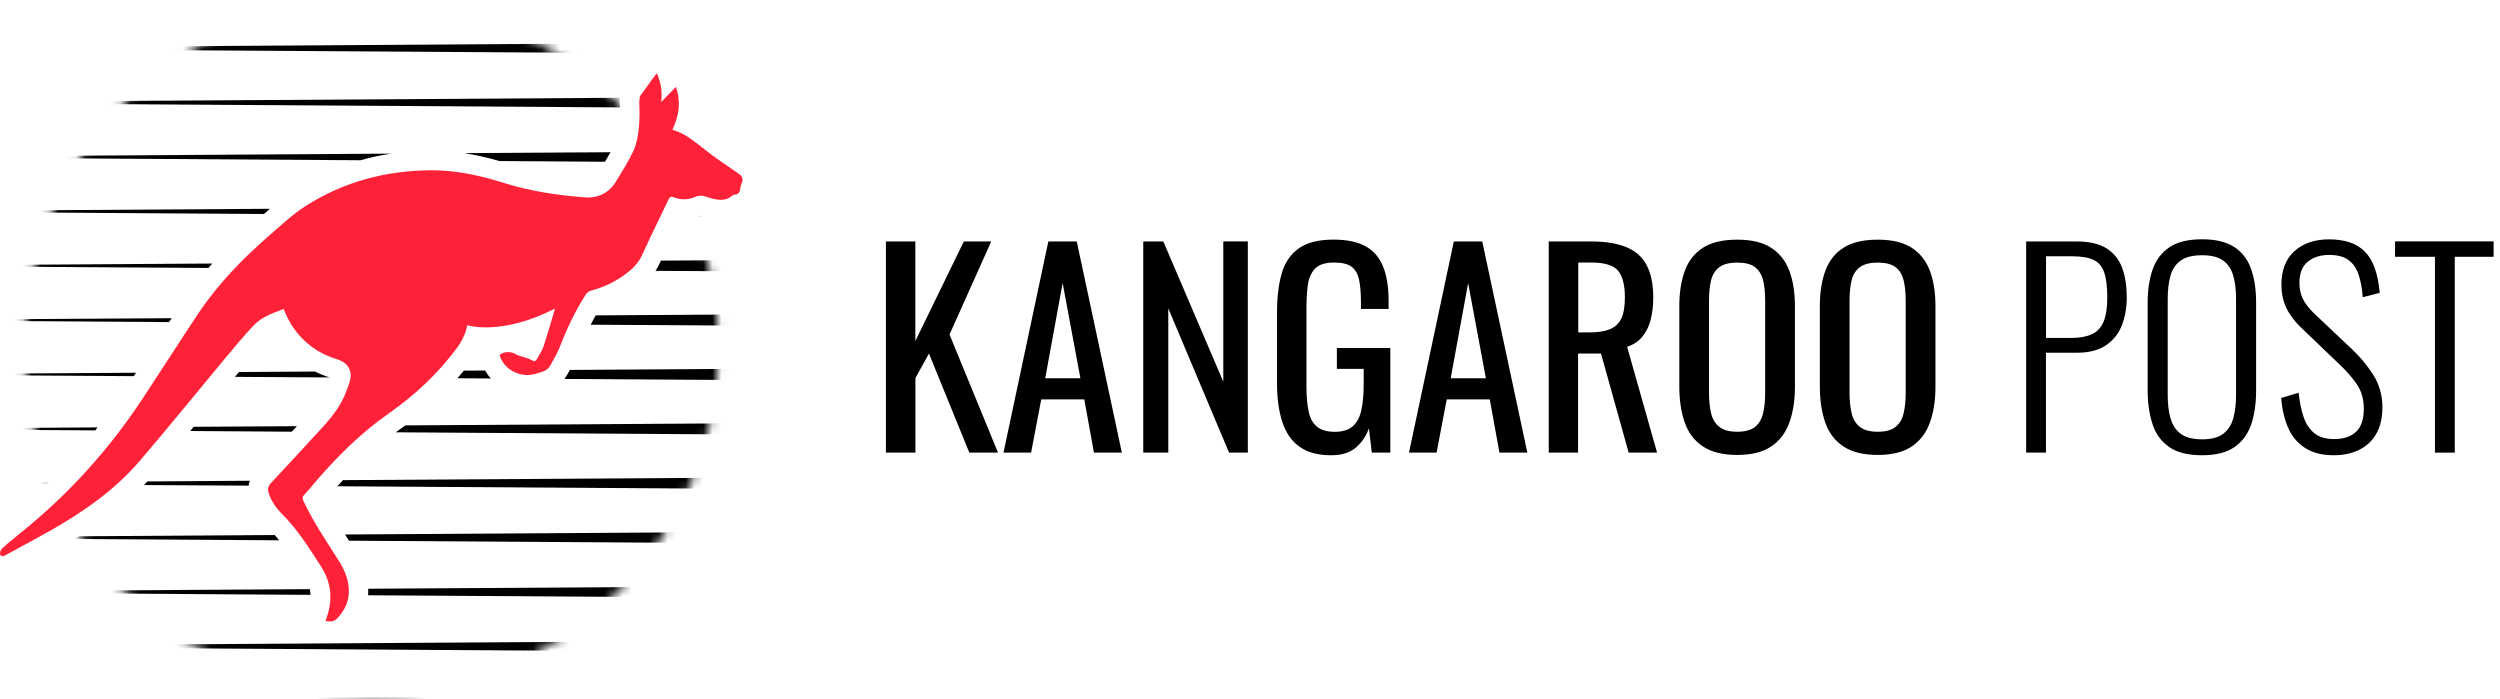
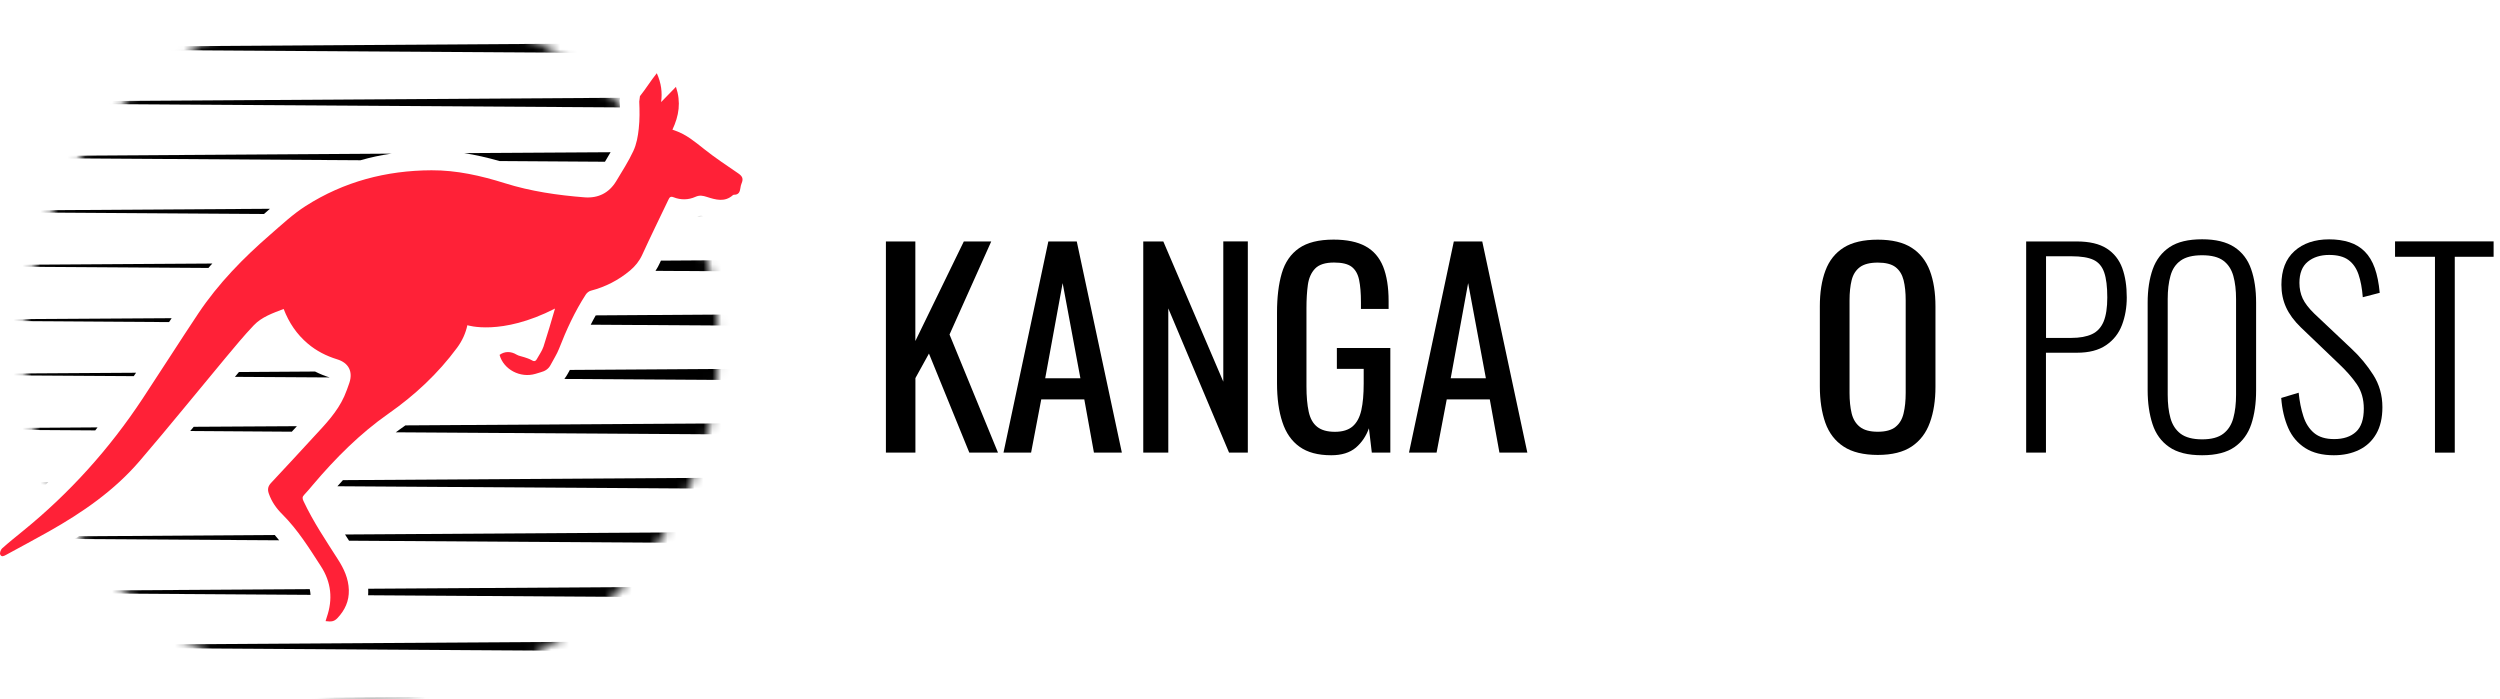
<svg xmlns="http://www.w3.org/2000/svg" width="279" height="78" viewBox="0 0 279 78" fill="none">
  <path d="M82.408 19.361C81.121 18.477 79.812 17.615 78.603 16.652C77.585 15.847 76.611 15.018 75.358 14.582C75.257 14.549 75.156 14.515 75.044 14.47C75.772 12.915 76.018 11.415 75.436 9.692C74.865 10.285 74.328 10.833 73.78 11.393C73.925 10.329 73.802 9.289 73.299 8.17C72.616 9.02 72.079 9.904 71.418 10.732L71.34 11.337C71.385 12.344 71.396 13.362 71.284 14.358C71.195 15.209 71.038 16.093 70.68 16.854C70.143 18.018 69.426 19.114 68.766 20.222C67.972 21.532 66.763 22.136 65.252 22.024C62.23 21.789 59.231 21.353 56.344 20.446C53.669 19.607 50.972 18.991 48.152 19.003C43.093 19.025 38.382 20.267 34.118 22.987C32.697 23.893 31.444 25.068 30.157 26.187C27.146 28.795 24.371 31.637 22.144 34.961C20.04 38.117 18.003 41.329 15.91 44.496C12.206 50.103 7.763 55.038 2.548 59.268C1.765 59.906 0.981 60.533 0.231 61.205C0.075 61.35 -0.048 61.708 0.019 61.876C0.164 62.212 0.455 62.044 0.701 61.91C2.291 61.037 3.891 60.197 5.469 59.302C9.218 57.187 12.754 54.747 15.575 51.457C18.831 47.663 21.965 43.78 25.165 39.941C26.195 38.71 27.213 37.468 28.321 36.304C29.216 35.364 30.436 34.95 31.656 34.48C32.249 36.024 33.122 37.311 34.353 38.352C35.316 39.169 36.424 39.729 37.621 40.098C38.908 40.49 39.412 41.463 38.986 42.739C38.819 43.243 38.628 43.746 38.416 44.239C37.632 45.984 36.323 47.339 35.047 48.715C33.458 50.439 31.869 52.173 30.257 53.886C29.91 54.255 29.832 54.602 30 55.083C30.313 55.989 30.85 56.75 31.511 57.4C33.234 59.123 34.499 61.16 35.808 63.185C36.972 64.976 37.162 66.878 36.468 68.882C36.424 69.027 36.379 69.173 36.334 69.318C37.017 69.408 37.308 69.352 37.677 68.96C38.494 68.087 38.964 67.08 38.93 65.849C38.897 64.573 38.382 63.465 37.711 62.424C36.356 60.298 34.946 58.216 33.872 55.922C33.738 55.642 33.715 55.452 33.95 55.217C34.297 54.859 34.622 54.456 34.946 54.076C37.453 51.121 40.173 48.391 43.351 46.164C46.294 44.104 48.879 41.698 51.017 38.8C51.588 38.028 51.968 37.177 52.158 36.293C52.158 36.293 55.907 37.524 61.94 34.435C61.525 35.856 61.111 37.278 60.653 38.688C60.485 39.18 60.16 39.617 59.903 40.087C59.724 40.4 59.522 40.311 59.276 40.165C59.041 40.031 58.761 39.953 58.504 39.863C58.224 39.762 57.899 39.729 57.642 39.572C57.038 39.203 56.333 39.18 55.751 39.605C56.198 41.239 58.067 42.224 59.757 41.721C59.959 41.665 60.149 41.598 60.35 41.542C60.82 41.419 61.212 41.184 61.447 40.725C61.76 40.12 62.141 39.55 62.387 38.923C63.204 36.819 64.144 34.771 65.375 32.868C65.498 32.678 65.722 32.499 65.935 32.443C67.569 32.018 69.023 31.268 70.31 30.194C70.892 29.701 71.351 29.142 71.676 28.426C72.616 26.366 73.623 24.33 74.597 22.282C74.72 22.024 74.832 21.879 75.167 22.013C75.984 22.338 76.835 22.315 77.607 21.968C78.077 21.756 78.446 21.834 78.894 21.979C79.879 22.293 80.875 22.595 81.793 21.778C81.826 21.744 81.882 21.733 81.927 21.733C82.453 21.744 82.576 21.386 82.632 20.972C82.654 20.804 82.688 20.637 82.755 20.48C82.979 19.954 82.867 19.685 82.408 19.361Z" fill="#FF2137" />
  <mask id="mask0_260_103" style="mask-type:luminance" maskUnits="userSpaceOnUse" x="2" y="0" width="79" height="78">
    <path d="M41.426 77.51C62.83 77.51 80.181 60.159 80.181 38.755C80.181 17.351 62.83 0 41.426 0C20.022 0 2.671 17.351 2.671 38.755C2.671 60.159 20.022 77.51 41.426 77.51Z" fill="white" />
  </mask>
  <g mask="url(#mask0_260_103)">
    <path d="M34.567 65.748L-15.133 66.061L34.656 66.386C34.645 66.173 34.611 65.961 34.567 65.748Z" fill="black" />
    <path d="M41.092 65.703C41.092 65.726 41.092 65.748 41.092 65.782C41.103 66.005 41.092 66.218 41.081 66.431L120.583 66.946V65.2L41.092 65.703Z" fill="black" />
    <path d="M120.582 79.077L-15.134 78.204L120.582 77.331V79.077Z" fill="black" />
    <path d="M120.582 -1.556L-15.134 -0.683L120.582 0.19V-1.556Z" fill="black" />
    <path d="M51.801 17.089C53.032 17.279 54.33 17.57 55.751 17.973L67.513 18.051C67.737 17.693 67.938 17.335 68.14 16.988L51.801 17.089Z" fill="black" />
    <path d="M43.688 17.145L-15.133 17.525L40.23 17.884C41.36 17.559 42.512 17.313 43.688 17.145Z" fill="black" />
    <path d="M69.159 11.415L69.147 11.236L69.192 10.911L-15.133 11.449L69.181 11.986C69.17 11.796 69.17 11.605 69.159 11.415Z" fill="black" />
    <path d="M77.899 10.855C77.944 11.258 77.944 11.65 77.921 12.053L120.582 12.333V10.587L77.899 10.855Z" fill="black" />
    <path d="M73.176 4.812L-15.133 5.383L72.27 5.943L73.176 4.812Z" fill="black" />
    <path d="M74.172 4.812L74.687 5.965H76.007L76.343 5.618L76.466 5.976L120.582 6.256V4.51L74.172 4.812Z" fill="black" />
    <path d="M23.7 29.41L-15.133 29.657L23.264 29.903C23.398 29.735 23.543 29.567 23.7 29.41Z" fill="black" />
    <path d="M73.758 29.086C73.724 29.164 73.691 29.231 73.657 29.31C73.512 29.634 73.344 29.936 73.153 30.227L120.593 30.529V28.784L73.758 29.086Z" fill="black" />
    <path d="M26.666 41.519C26.52 41.698 26.375 41.877 26.218 42.056L36.783 42.123C36.212 41.944 35.675 41.721 35.16 41.463L26.666 41.519Z" fill="black" />
-     <path d="M54.129 41.351L51.767 41.362C51.532 41.654 51.286 41.933 51.04 42.213L54.789 42.236C54.532 41.967 54.308 41.665 54.129 41.351Z" fill="black" />
    <path d="M63.596 41.284C63.518 41.43 63.44 41.564 63.361 41.709C63.261 41.889 63.138 42.09 62.981 42.291L120.582 42.661V40.915L63.596 41.284Z" fill="black" />
    <path d="M15.184 41.598L-15.133 41.788L14.926 41.978C15.016 41.855 15.105 41.732 15.184 41.598Z" fill="black" />
    <path d="M45.243 47.473C45.031 47.63 44.807 47.786 44.583 47.943C44.438 48.044 44.303 48.144 44.169 48.245L120.593 48.737V46.992L45.243 47.473Z" fill="black" />
    <path d="M21.619 47.63C21.485 47.786 21.361 47.943 21.227 48.1L32.564 48.178C32.754 47.965 32.944 47.764 33.135 47.562L21.619 47.63Z" fill="black" />
    <path d="M10.886 47.697L-15.133 47.865L10.629 48.032C10.718 47.921 10.797 47.809 10.886 47.697Z" fill="black" />
-     <path d="M27.751 54.199C27.774 54.009 27.818 53.83 27.886 53.65L16.448 53.729C16.325 53.863 16.191 53.997 16.068 54.132L27.751 54.199Z" fill="black" />
    <path d="M38.271 53.583C38.069 53.807 37.857 54.031 37.655 54.266L120.593 54.803V53.057L38.271 53.583Z" fill="black" />
    <path d="M5.391 53.796L-15.133 53.93L5.123 54.065C5.212 53.975 5.302 53.886 5.391 53.796Z" fill="black" />
    <path d="M31.153 60.298C30.997 60.097 30.829 59.895 30.661 59.705L8.816 59.85C8.648 59.951 8.48 60.052 8.323 60.153L31.153 60.298Z" fill="black" />
    <path d="M38.506 59.649C38.651 59.884 38.797 60.108 38.953 60.343L120.582 60.869V59.123L38.506 59.649Z" fill="black" />
    <path d="M-15.134 72.127L120.582 73V71.265L-15.134 72.127Z" fill="black" />
    <path d="M19.157 35.51L-15.133 35.722L18.866 35.946C18.966 35.8 19.056 35.655 19.157 35.51Z" fill="black" />
    <path d="M66.484 35.196C66.293 35.532 66.103 35.879 65.924 36.237L120.582 36.584V34.838L66.484 35.196Z" fill="black" />
    <path d="M30.124 23.3L-15.133 23.591L29.463 23.882C29.676 23.68 29.9 23.49 30.124 23.3Z" fill="black" />
    <path d="M78.246 24.039C78.112 24.095 77.966 24.139 77.832 24.184L78.727 24.195C78.559 24.139 78.403 24.095 78.246 24.039Z" fill="black" />
  </g>
  <path d="M98.867 50.514V26.946H102.153V38.06L107.563 26.946H110.622L105.967 37.333L111.377 50.514H108.176L103.671 39.457L102.16 42.195V50.514H98.867Z" fill="black" />
  <path d="M111.99 50.514L116.995 26.946H120.167L125.2 50.514H122.084L121.008 44.575H116.203L115.07 50.514H111.99ZM116.645 42.216H120.573L118.591 31.594L116.645 42.216Z" fill="black" />
  <path d="M127.588 50.514V26.946H129.826L136.52 42.594V26.939H139.257V50.507H137.161L130.382 34.417V50.507H127.588V50.514Z" fill="black" />
  <path d="M148.567 50.806C147.091 50.806 145.915 50.492 145.031 49.858C144.147 49.23 143.506 48.311 143.114 47.106C142.714 45.901 142.515 44.462 142.515 42.772V34.888C142.515 33.163 142.693 31.694 143.05 30.482C143.406 29.27 144.048 28.344 144.967 27.702C145.887 27.061 147.177 26.74 148.824 26.74C150.299 26.74 151.49 26.989 152.388 27.481C153.293 27.973 153.942 28.736 154.356 29.748C154.762 30.767 154.969 32.05 154.969 33.605V34.474H151.882V33.747C151.882 32.721 151.811 31.879 151.675 31.231C151.54 30.582 151.262 30.097 150.848 29.776C150.428 29.456 149.779 29.299 148.881 29.299C147.911 29.299 147.205 29.52 146.771 29.969C146.336 30.418 146.065 31.024 145.958 31.787C145.851 32.557 145.801 33.419 145.801 34.389V43.121C145.801 44.248 145.887 45.189 146.051 45.944C146.215 46.7 146.528 47.263 146.999 47.634C147.462 48.004 148.125 48.19 148.981 48.19C149.836 48.19 150.492 47.983 150.962 47.577C151.426 47.17 151.746 46.572 151.925 45.773C152.103 44.975 152.188 43.991 152.188 42.808V41.168H149.194V38.837H155.161V50.507H153.094L152.773 47.798C152.459 48.667 151.975 49.387 151.319 49.95C150.641 50.521 149.729 50.806 148.567 50.806Z" fill="black" />
  <path d="M157.243 50.514L162.247 26.946H165.419L170.452 50.514H167.337L166.26 44.575H161.456L160.322 50.514H157.243ZM161.898 42.216H165.825L163.844 31.594L161.898 42.216Z" fill="black" />
-   <path d="M172.84 50.514V26.946H177.581C179.149 26.946 180.454 27.153 181.48 27.574C182.507 27.994 183.269 28.657 183.761 29.584C184.253 30.504 184.503 31.715 184.503 33.205C184.503 34.118 184.403 34.945 184.21 35.693C184.018 36.442 183.704 37.069 183.277 37.582C182.849 38.096 182.286 38.473 181.587 38.702L184.93 50.514H181.758L178.671 39.457H176.112V50.514H172.84ZM176.127 37.098H177.381C178.315 37.098 179.071 36.983 179.648 36.748C180.233 36.513 180.653 36.121 180.931 35.558C181.202 34.995 181.338 34.211 181.338 33.198C181.338 31.822 181.088 30.824 180.582 30.218C180.076 29.605 179.078 29.299 177.588 29.299H176.134V37.098H176.127Z" fill="black" />
-   <path d="M193.877 50.77C192.287 50.77 191.018 50.464 190.063 49.836C189.115 49.216 188.431 48.325 188.024 47.178C187.618 46.03 187.411 44.668 187.411 43.121V34.189C187.411 32.635 187.618 31.302 188.039 30.19C188.452 29.078 189.136 28.223 190.077 27.631C191.018 27.039 192.287 26.747 193.877 26.747C195.467 26.747 196.728 27.046 197.662 27.652C198.596 28.251 199.266 29.106 199.687 30.211C200.107 31.316 200.314 32.649 200.314 34.196V43.157C200.314 44.69 200.107 46.03 199.687 47.17C199.273 48.318 198.596 49.202 197.662 49.829C196.728 50.457 195.467 50.77 193.877 50.77ZM193.877 48.183C194.747 48.183 195.41 48.004 195.859 47.641C196.308 47.284 196.607 46.778 196.757 46.13C196.914 45.481 196.992 44.718 196.992 43.848V33.519C196.992 32.649 196.914 31.894 196.757 31.266C196.6 30.639 196.301 30.154 195.859 29.812C195.41 29.47 194.754 29.306 193.877 29.306C193 29.306 192.337 29.477 191.881 29.812C191.425 30.154 191.118 30.639 190.961 31.266C190.805 31.894 190.726 32.649 190.726 33.519V43.848C190.726 44.718 190.805 45.481 190.961 46.13C191.118 46.778 191.425 47.284 191.881 47.641C192.337 48.004 193 48.183 193.877 48.183Z" fill="black" />
  <path d="M209.56 50.77C207.97 50.77 206.701 50.464 205.746 49.836C204.798 49.216 204.114 48.325 203.707 47.178C203.301 46.03 203.094 44.668 203.094 43.121V34.189C203.094 32.635 203.301 31.302 203.722 30.19C204.135 29.078 204.819 28.223 205.76 27.631C206.701 27.039 207.97 26.747 209.56 26.747C211.15 26.747 212.411 27.046 213.345 27.652C214.279 28.251 214.949 29.106 215.37 30.211C215.79 31.316 215.997 32.649 215.997 34.196V43.157C215.997 44.69 215.79 46.03 215.37 47.17C214.956 48.318 214.279 49.202 213.345 49.829C212.411 50.457 211.15 50.77 209.56 50.77ZM209.56 48.183C210.43 48.183 211.093 48.004 211.542 47.641C211.991 47.284 212.29 46.778 212.44 46.13C212.597 45.481 212.675 44.718 212.675 43.848V33.519C212.675 32.649 212.597 31.894 212.44 31.266C212.283 30.639 211.984 30.154 211.542 29.812C211.093 29.47 210.437 29.306 209.56 29.306C208.683 29.306 208.02 29.477 207.564 29.812C207.108 30.154 206.801 30.639 206.644 31.266C206.488 31.894 206.409 32.649 206.409 33.519V43.848C206.409 44.718 206.488 45.481 206.644 46.13C206.801 46.778 207.108 47.284 207.564 47.641C208.02 48.004 208.69 48.183 209.56 48.183Z" fill="black" />
  <path d="M226.12 50.514V26.946H231.765C233.184 26.946 234.296 27.21 235.109 27.731C235.921 28.251 236.499 28.985 236.841 29.912C237.183 30.846 237.347 31.936 237.347 33.198C237.347 34.303 237.169 35.33 236.812 36.271C236.456 37.212 235.864 37.96 235.037 38.523C234.211 39.087 233.134 39.364 231.794 39.364H228.329V50.507H226.12V50.514ZM228.329 37.711H231.152C232.1 37.711 232.877 37.568 233.469 37.29C234.061 37.012 234.489 36.542 234.767 35.879C235.037 35.223 235.173 34.325 235.173 33.198C235.173 31.994 235.059 31.06 234.824 30.39C234.588 29.72 234.189 29.256 233.619 28.992C233.049 28.729 232.236 28.6 231.188 28.6H228.337V37.711H228.329Z" fill="black" />
  <path d="M245.759 50.806C244.183 50.806 242.957 50.499 242.08 49.886C241.196 49.273 240.576 48.425 240.22 47.327C239.863 46.229 239.678 44.975 239.678 43.556V33.776C239.678 32.343 239.871 31.095 240.248 30.033C240.626 28.978 241.261 28.158 242.137 27.574C243.014 26.989 244.226 26.704 245.759 26.704C247.27 26.704 248.468 26.996 249.352 27.574C250.236 28.151 250.863 28.978 251.226 30.033C251.597 31.088 251.782 32.336 251.782 33.776V43.585C251.782 45.003 251.604 46.244 251.248 47.327C250.891 48.404 250.271 49.252 249.401 49.872C248.525 50.492 247.313 50.806 245.759 50.806ZM245.759 49.031C246.785 49.031 247.569 48.824 248.118 48.404C248.66 47.99 249.038 47.406 249.238 46.657C249.444 45.909 249.544 45.039 249.544 44.055V33.376C249.544 32.386 249.444 31.523 249.238 30.789C249.031 30.055 248.66 29.484 248.118 29.085C247.577 28.686 246.792 28.486 245.759 28.486C244.711 28.486 243.912 28.686 243.356 29.085C242.8 29.484 242.423 30.047 242.223 30.789C242.016 31.523 241.916 32.393 241.916 33.376V44.055C241.916 45.046 242.016 45.916 242.223 46.657C242.43 47.406 242.808 47.983 243.356 48.404C243.912 48.817 244.711 49.031 245.759 49.031Z" fill="black" />
  <path d="M260.458 50.806C259.175 50.806 258.113 50.542 257.272 50.008C256.43 49.473 255.789 48.724 255.368 47.769C254.948 46.814 254.677 45.688 254.584 44.412L256.53 43.827C256.63 44.797 256.801 45.673 257.058 46.458C257.307 47.242 257.706 47.862 258.248 48.318C258.79 48.774 259.538 49.002 260.487 49.002C261.534 49.002 262.347 48.731 262.932 48.19C263.516 47.648 263.801 46.785 263.801 45.602C263.801 44.554 263.545 43.656 263.031 42.893C262.518 42.138 261.812 41.339 260.921 40.505L256.758 36.52C256.017 35.8 255.475 35.059 255.126 34.296C254.777 33.533 254.605 32.692 254.605 31.78C254.605 30.147 255.09 28.9 256.06 28.023C257.029 27.153 258.319 26.711 259.931 26.711C260.765 26.711 261.513 26.818 262.183 27.032C262.853 27.246 263.424 27.588 263.901 28.066C264.379 28.543 264.749 29.156 265.02 29.912C265.291 30.668 265.477 31.587 265.576 32.678L263.687 33.17C263.609 32.179 263.452 31.331 263.21 30.625C262.967 29.919 262.589 29.377 262.076 29.007C261.563 28.636 260.85 28.451 259.938 28.451C258.968 28.451 258.17 28.7 257.55 29.206C256.929 29.712 256.616 30.497 256.616 31.566C256.616 32.207 256.737 32.785 256.979 33.312C257.222 33.833 257.656 34.396 258.277 35.002L262.44 38.93C263.374 39.799 264.179 40.776 264.856 41.838C265.534 42.907 265.876 44.105 265.876 45.445C265.876 46.629 265.648 47.619 265.191 48.411C264.735 49.209 264.101 49.801 263.288 50.2C262.461 50.606 261.52 50.806 260.458 50.806Z" fill="black" />
  <path d="M271.742 50.514V28.657H267.287V26.939H278.287V28.657H273.952V50.514H271.742Z" fill="black" />
</svg>